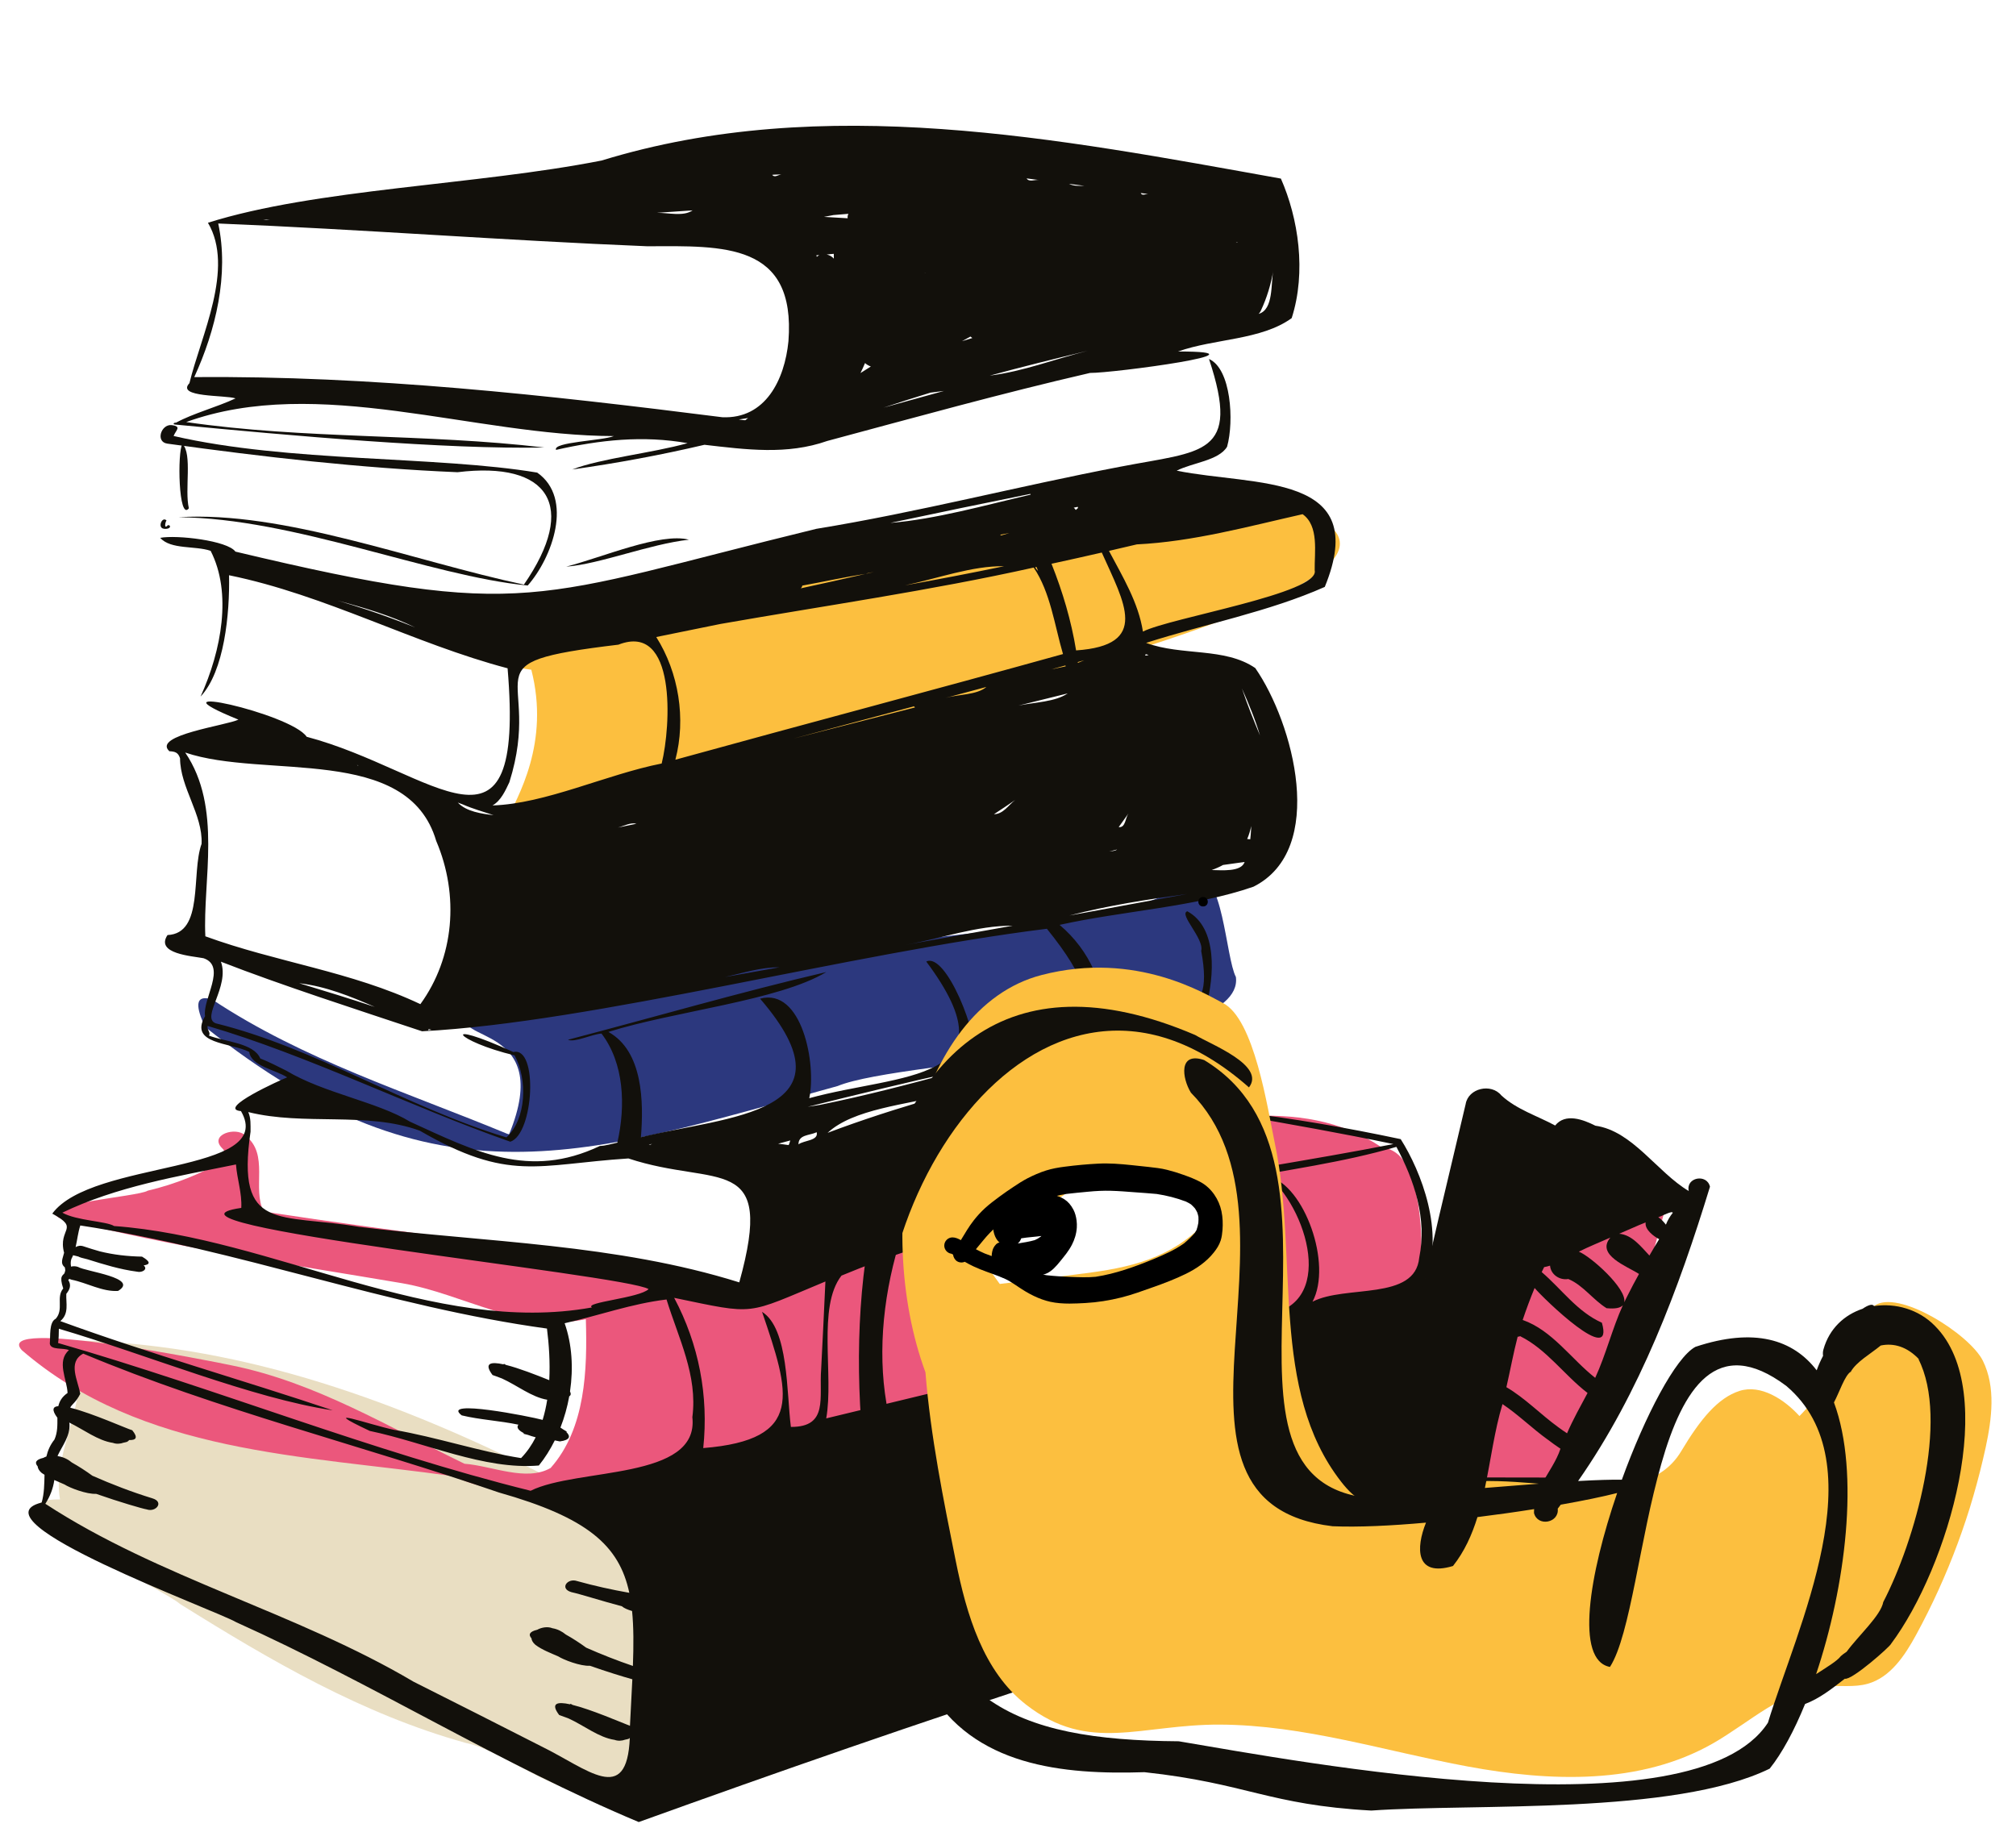
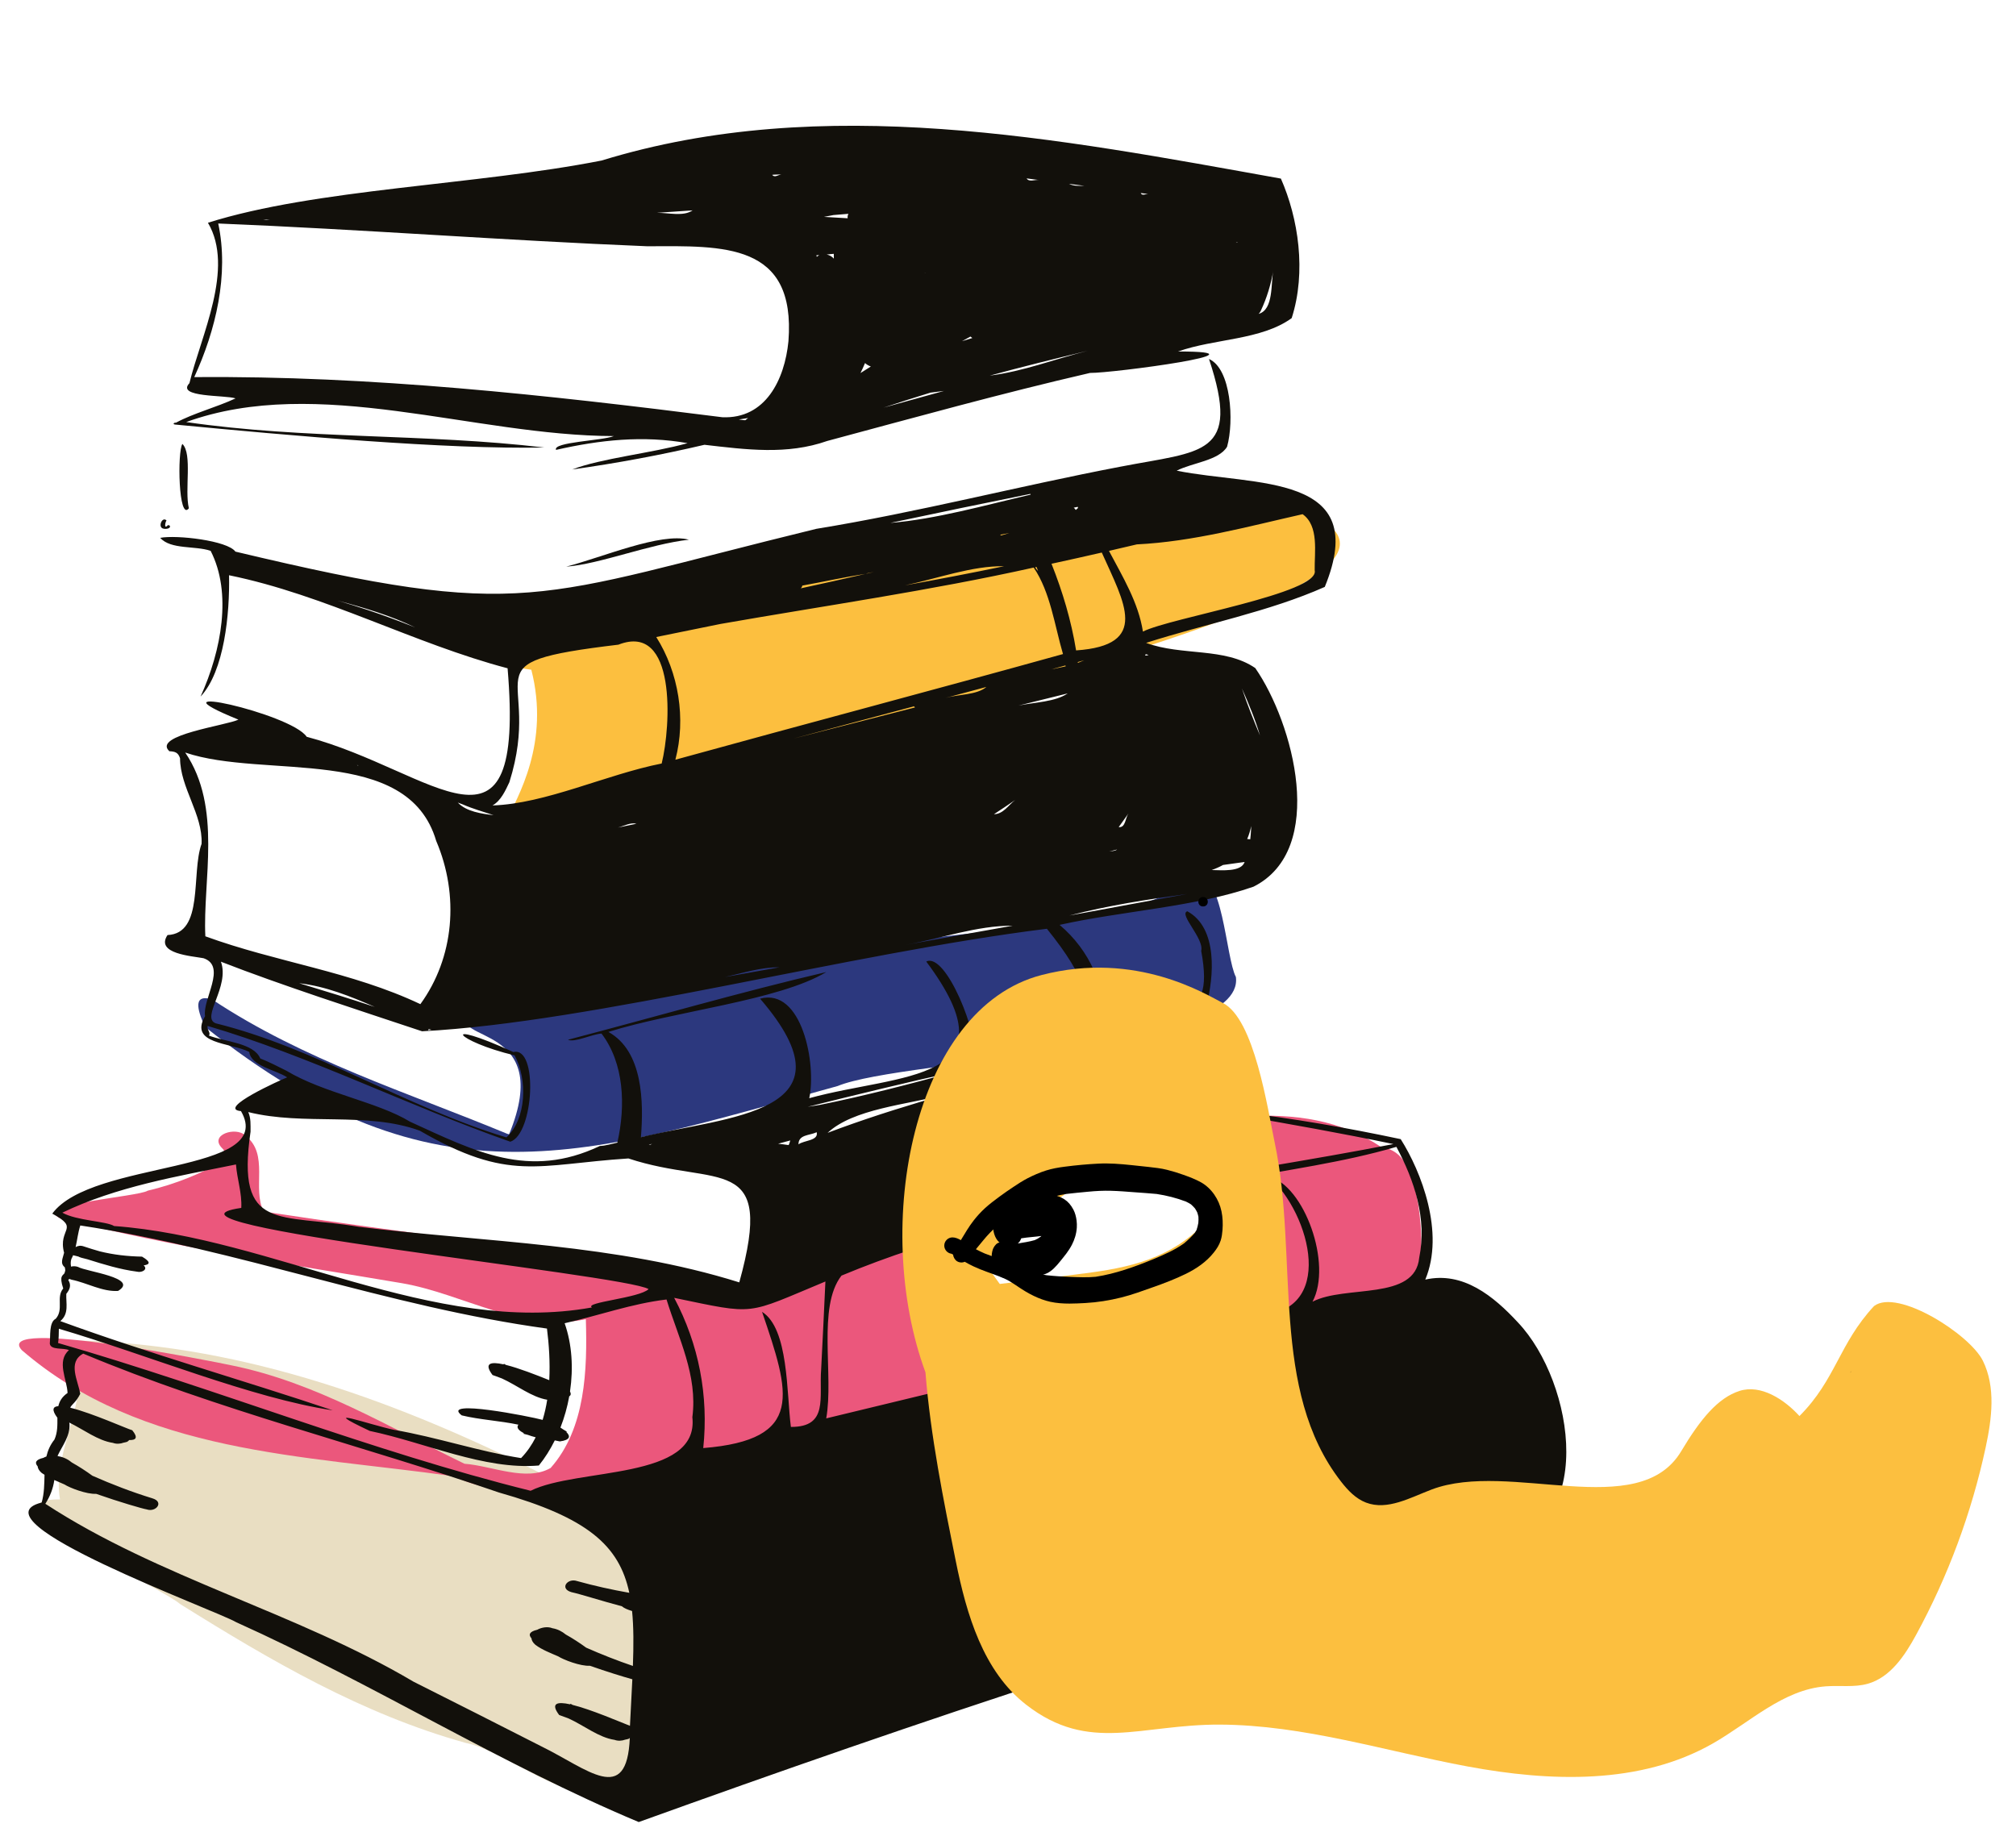
<svg xmlns="http://www.w3.org/2000/svg" width="215px" height="195px" viewBox="0 0 215 195" version="1.1">
  <title>Group 15</title>
  <desc>Created with Sketch.</desc>
  <g id="Website" stroke="none" stroke-width="1" fill="none" fill-rule="evenodd">
    <g id="Desktop-HD-(landingpage)" transform="translate(-1009, -1737)">
      <g id="Group-15" transform="translate(1009, 1737)">
        <g id="Group-14">
          <rect id="Rectangle" fill="#FFFFFF" x="0" y="0" width="215" height="195" />
          <g id="Group-57" transform="translate(1.441, 13)">
            <g id="Group-56" transform="translate(0.559, 0)">
-               <path d="M60.658,127.591 C60.589,127.499 60.056,127.015 60.233,127.188 C48.532,119.245 33.213,119.38 19.581,117.519 C15.615,117.154 11.35,117.926 8.207,115.05 C7.521,114.783 6.181,114.758 5.989,115.58 C6.437,117.517 3.981,119.178 5.344,121.173 C3.667,123.133 4.417,125.516 4.249,127.824 C2.348,126.775 1.044,129.369 3.052,130.205 C10.598,131.228 18.086,133.026 25.221,135.758 C32.26,137.321 51.257,145.435 56.906,142.396 C58.619,138.906 63.195,131.02 60.658,127.591" id="Fill-2" fill="#FFFFFF" />
              <path d="M131.838,30.454 C127.695,14.934 99.557,28.686 88.958,30.34 C91.346,19.966 82.123,10.656 71.801,12.378 C56.762,11.879 41.816,7.74 26.737,9.705 C25.372,10.169 21.885,9.718 22.142,11.726 C22.473,12.341 23.298,12.514 23.939,12.466 C23.293,17.736 22.312,22.986 20.756,28.065 C20.605,28.543 20.943,28.807 21.345,28.928 C18.629,29.562 16.744,31.62 15.13,33.622 C15.041,34.352 16.057,34.403 16.43,34.877 C14.065,46.601 15.267,43.155 24.639,47.201 C23.123,67.056 12.802,57.218 37.887,69.435 C-0.741,59.373 32.928,67.306 15.337,86.205 C14.629,88.299 19.428,88.081 20.733,88.833 C21.355,91.291 18.067,95.729 19.35,96.03 C24.958,98.351 30.517,100.88 35.847,103.845 C32.482,103.58 29.111,103.367 25.739,103.208 C27.153,101.514 23.503,101.119 23.651,103.071 C23.131,107.436 23.107,111.855 22.49,116.198 C22.413,116.897 23.359,117.198 23.866,117.257 C42.29,118.108 60.225,121.758 78.15,125.957 C80.758,125.837 81.704,114.097 82.912,111.485 C82.243,109.556 78.573,110.083 76.813,109.366 C70.131,108.011 63.39,106.957 56.633,106.065 C60.19,96.861 51.801,96.335 45.256,94.878 C51.664,92.14 49.571,75.332 44.73,72.05 C52.099,74.969 51.821,74.271 54.018,66.988 C55.983,57.128 56.21,54.056 45.754,51.438 C56.655,52.737 66.744,48.256 77.01,45.433 C86.072,43.268 95.101,41.469 104.281,39.888 C111.133,37.41 131.659,39.733 131.838,30.454" id="Fill-4" fill="#FFFFFF" />
              <path d="M67.026,150.864 C65.48,146.171 60.105,145.71 56.086,144.33 C40.696,136.576 24.278,130.548 6.862,129.985 C6.512,129.968 5.464,130.2 5.761,130.812 C8.065,136.122 3.453,141.505 4.4,146.918 C-4.794,146.821 15.794,156.697 17.182,158.059 C26.826,164.086 36.637,169.826 47.671,172.887 C53.03,173.915 62.677,183.379 65.575,174.621 C66,166.773 68.396,158.65 67.026,150.864" id="Fill-6" fill="#E9DEC2" />
              <path d="M129.804,91.198 C128.715,89.14 128.395,79.556 125.5,80.76 C116.978,85.948 106.546,85.742 96.947,87.103 C80.535,88.939 64.004,90.635 48.046,95.071 C45.575,98.2 57.221,96.016 52.292,107.98 C52.181,107.947 52.06,107.911 52.098,107.925 C41.472,103.516 30.364,100.058 20.628,93.597 C18.268,92.87 19.309,95.261 19.848,96.504 C44.635,116.254 60.427,110.234 87.325,102.831 C94.478,99.894 130.862,99.197 129.804,91.198" id="Fill-8" fill="#2C387E" />
              <path d="M139.58,42.9 C140.542,32.879 34.465,55.901 54.664,58.428 C58.659,74 41.05,81.408 61.274,73.316 C68.911,67.927 152.28,52.338 139.58,42.9" id="Fill-10" fill="#FCBF3F" />
              <path d="M149.25,115.457 C148.795,113.136 148.203,109.703 145.344,109.361 C140.906,106.401 136.123,105.785 130.836,106.044 C131.492,105.568 131.292,104.6 130.512,104.364 C127.887,103.381 126.806,106.392 125.031,107.614 C123.193,108.881 120.973,109.46 118.861,110.103 C108.136,113.455 97.315,116.535 86.589,119.867 C81.781,122.141 77.1,124.692 71.546,124.322 C72.567,123.429 71.128,122.154 70.043,122.468 C55.444,120.115 40.717,118.46 26.123,116.218 C24.847,113.754 26.771,110.084 24.149,108.104 C23.196,107.119 20.223,108.018 21.705,109.473 C22,109.74 22.103,110.239 22.15,110.63 C19.516,112.157 16.729,113.285 13.754,113.99 C12.752,114.646 1.359,115.399 4.424,116.947 C16.429,120.015 28.68,121.797 40.877,123.859 C47.383,124.979 53.722,129.161 60.479,127.692 C60.641,133.076 60.461,139.343 56.724,143.562 C54.122,145.062 50.441,143.324 47.536,143.114 C39.448,139.191 31.71,134.465 22.77,132.636 C20.775,132.207 -2.823,127.491 0.32,130.993 C13.157,142.088 30.402,142.181 46.33,144.442 C49.983,146.077 53.885,146.518 57.725,145.586 C64.82,144.873 71.787,143.126 78.823,141.998 C100.029,138.374 121.047,133.727 142.323,130.532 C149.756,130.234 150.119,121.045 149.25,115.457" id="Fill-12" fill="#EB577C" />
              <path d="M159.883,128.043 C157.288,125.237 154.023,122.565 150.002,123.474 C152.102,118.457 149.566,111.939 147.38,108.493 C141.622,107.275 135.801,106.249 129.952,105.586 C130.997,99.973 126.727,95.7 121.089,96.402 C122.894,95.807 125.708,95.834 126.648,94.295 C127.466,91.219 127.912,85.966 124.623,84.19 C123.677,84.507 126.445,87.109 126.104,88.412 C127.715,97.044 122.652,93.939 115.853,96.502 C115.953,92.288 114.219,88.355 111.002,85.641 C117.716,84.15 125.501,83.725 131.684,81.567 C139.565,77.602 135.936,64.106 131.868,58.248 C128.606,56.016 124.04,56.975 120.228,55.567 C126.506,53.546 133.32,52.247 139.284,49.596 C144.285,37.373 131.845,38.883 123.492,37.2 C125.121,36.354 127.98,36.133 128.865,34.643 C129.625,31.925 129.295,26.321 126.935,25.287 C130.388,35.651 126.23,35.075 117.467,36.778 C106.636,38.844 95.937,41.628 85.062,43.401 C54.747,50.787 54.345,53.28 23.107,45.832 C22.259,44.653 16.834,44.028 15.086,44.363 C16.216,45.637 18.807,45.182 20.463,45.748 C22.757,50.225 21.629,56.352 19.39,61.292 C21.922,58.594 22.513,52.452 22.427,48.352 C32.729,50.455 42.142,55.647 52.133,58.275 C54.023,80.751 44.344,69.194 30.706,65.579 C29.046,63.074 13.164,59.583 23.426,63.75 C22.211,64.361 14.249,65.402 16.041,67.097 C16.036,67.104 16.03,67.111 16.024,67.118 C16.669,67.148 16.995,67.243 17.202,67.87 C17.214,71.002 19.632,73.85 19.499,76.994 C18.357,80.147 19.793,86.552 15.865,86.726 C14.536,88.726 18.464,88.961 19.709,89.198 C22.221,90.054 19.561,93.605 19.87,95.375 C18.124,98.374 22.56,98.173 24.584,99.191 C24.761,100.712 27.437,101.102 28.624,101.905 C27.997,102.147 21.041,105.268 23.701,105.503 C27.591,112.263 7.825,110.661 3.575,116.437 C6.603,118.071 4.141,117.989 4.836,120.609 C4.72,121.156 4.363,121.73 4.91,122.16 C4.952,122.325 4.963,122.448 4.957,122.546 C4.918,122.619 4.894,122.698 4.889,122.777 C4.71,123.061 4.284,123.032 4.743,124.42 C3.946,125.366 4.831,126.633 3.948,127.646 C3.202,128.019 3.393,129.539 3.311,130.303 C3.403,131.025 4.771,130.721 5.353,130.997 C3.998,132.183 5.152,134.123 5.205,135.565 C4.612,135.972 4.343,136.449 4.222,136.971 C3.633,137.011 3.485,137.36 4.12,138.213 C4.122,138.969 4.151,139.763 3.807,140.534 C3.345,141.112 3.093,141.718 2.948,142.34 C2.836,142.38 2.727,142.427 2.628,142.483 C1.8,142.677 1.673,142.998 2.016,143.391 C2.037,143.614 2.161,143.852 2.443,144.093 C2.539,144.164 2.646,144.224 2.748,144.291 C2.723,145.264 2.726,146.26 2.444,147.25 C-5.236,149.161 20.947,158.703 23.186,160.011 C37.713,166.553 51.573,175.239 66.119,181.327 C95.925,170.585 126.292,160.335 157.062,152.296 C168.544,150.519 165.919,134.409 159.883,128.043 M37.26,52.073 C36.19,51.718 35.115,51.384 34.034,51.064 C36.848,51.813 39.643,52.646 42.27,53.914 C40.617,53.258 38.953,52.634 37.26,52.073 M119.913,108.879 C120.922,108.718 122.113,107.337 122.975,107.876 C121.95,108.245 120.928,108.638 119.911,109.032 C119.912,108.981 119.912,108.93 119.913,108.879 M119.893,112.703 C120.419,108.761 129.358,110.556 129.929,105.913 C135.498,106.878 141.065,107.862 146.601,109.019 C137.836,110.736 128.773,112.051 119.89,113.815 C119.89,113.444 119.892,113.073 119.893,112.703 M106.624,62.25 C108.372,61.819 110.122,61.386 111.871,60.954 C110.51,61.867 108.409,61.888 106.624,62.25 M106.005,85.726 C102.214,86.403 98.423,87.08 94.632,87.758 C98.427,87.082 102.134,85.723 106.005,85.726 M82.609,65.772 C86.898,64.619 91.191,63.475 95.484,62.33 C95.498,62.374 95.537,62.417 95.588,62.449 C91.262,63.56 86.936,64.665 82.609,65.772 M98.845,61.434 C100.294,61.045 101.745,60.657 103.194,60.266 C102.194,61.128 100.209,61.045 98.845,61.434 M103.999,73.839 C104.763,73.344 105.517,72.838 106.265,72.323 C105.532,72.88 104.996,73.827 103.999,73.839 M110.111,58.391 C110.617,58.252 111.123,58.111 111.629,57.972 C111.635,58.005 111.642,58.036 111.647,58.069 C111.135,58.175 110.622,58.283 110.111,58.391 M131.419,75.554 C131.397,75.874 131.373,76.193 131.337,76.512 C131.225,76.495 131.121,76.488 131.01,76.483 C131.2,76.044 131.339,75.58 131.437,75.102 C131.432,75.253 131.428,75.403 131.419,75.554 M130.461,60.453 C131.184,62.083 131.868,63.729 132.374,65.441 C131.687,63.794 131.022,62.147 130.458,60.452 C130.46,60.452 130.46,60.453 130.461,60.453 M128.433,79.252 C129.201,79.145 129.97,79.039 130.735,78.931 C130.376,80.028 128.258,79.804 127.217,79.793 C127.637,79.647 128.046,79.468 128.433,79.252 M112.052,84.639 C116.211,83.566 120.39,82.921 124.631,82.345 C120.432,83.08 116.247,83.889 112.052,84.639 M112.942,57.609 C113.173,57.547 113.402,57.483 113.631,57.419 C113.406,57.513 113.18,57.606 112.954,57.698 C112.951,57.669 112.946,57.64 112.942,57.609 M116.296,77.821 C116.576,77.747 116.855,77.674 117.136,77.598 C116.942,77.772 116.589,77.762 116.296,77.821 M117.304,75.215 C117.652,74.729 118,74.242 118.348,73.756 C117.997,74.253 118.048,75.299 117.304,75.215 M120.494,56.858 C120.364,56.883 120.235,56.96 120.114,56.879 C120.189,56.697 120.349,56.825 120.494,56.858 M119.24,45.06 C125.242,44.765 131.075,43.158 136.919,41.84 C138.693,43.097 138.171,45.92 138.207,47.822 C138.82,50.27 122.838,52.869 119.89,54.359 C119.402,51.251 117.73,48.518 116.268,45.754 C117.26,45.526 118.249,45.294 119.24,45.06 M112.939,41.056 C113.033,41.233 112.815,41.264 112.73,41.392 C112.67,41.294 112.596,41.213 112.509,41.145 C112.653,41.115 112.797,41.085 112.939,41.056 M115.502,45.931 C117.912,51.325 120.666,55.824 112.762,56.368 C112.246,53.188 111.329,50.117 110.14,47.127 C111.929,46.738 113.717,46.341 115.502,45.931 M108.542,47.471 C108.6,47.615 108.657,47.757 108.708,47.897 C108.583,47.781 108.479,47.648 108.396,47.501 C108.445,47.491 108.494,47.48 108.542,47.471 M107.884,39.675 C107.892,39.7 107.905,39.727 107.918,39.753 C103.04,40.885 97.806,42.372 92.944,42.771 C97.918,41.711 102.898,40.682 107.884,39.675 M104.773,44.107 C104.739,44.079 104.703,44.053 104.664,44.029 C104.989,43.969 105.312,43.907 105.637,43.848 C105.349,43.932 105.061,44.02 104.773,44.107 M105.079,47.389 C101.566,48.125 98.04,48.794 94.509,49.43 C98.037,48.691 101.639,47.339 105.079,47.389 M90.567,48.122 C90.774,48.083 90.983,48.043 91.19,48.004 C90.904,48.069 90.619,48.135 90.334,48.201 C90.413,48.181 90.49,48.155 90.567,48.122 M83.564,49.457 C85.806,49.055 88.034,48.552 90.285,48.212 C87.992,48.741 85.697,49.25 83.398,49.748 C83.497,49.656 83.549,49.557 83.564,49.457 M74.814,53.551 C85.962,51.595 97.183,49.996 108.24,47.533 C110.025,50.166 110.466,53.694 111.365,56.757 C97.605,60.583 83.795,64.226 70.027,68.026 C71.177,63.658 70.387,58.735 67.987,54.94 C70.262,54.48 72.539,54.017 74.814,53.551 M81.11,90.167 C79.179,90.512 77.246,90.856 75.315,91.203 C77.238,90.773 79.122,90.156 81.11,90.167 M52.322,70.427 C56.054,58.594 47.245,57.759 63.952,55.756 C70.166,53.324 69.554,64.443 68.566,68.43 C62.64,69.602 56.191,72.726 50.523,72.903 C51.417,72.409 51.904,71.315 52.322,70.427 M65.876,74.855 C65.216,74.989 64.557,75.126 63.897,75.262 C64.561,75.088 65.27,74.687 65.876,74.855 M47.365,72.799 C48.434,73.267 49.564,73.579 50.637,73.937 C49.395,73.797 47.705,73.558 46.827,72.596 C47.005,72.664 47.185,72.731 47.365,72.799 M36.252,68.651 C36.2,68.629 36.089,68.658 36.086,68.59 C36.141,68.609 36.198,68.632 36.252,68.651 M19.9,86.86 C19.606,80.925 21.732,73.125 17.751,67.26 C26.191,70.132 41.478,66.339 44.519,76.685 C47.001,82.506 46.437,89.133 42.832,94.096 C35.46,90.604 27.488,89.632 19.9,86.86 M44.017,96.828 L43.655,96.887 C43.691,96.846 43.714,96.8 43.714,96.752 C43.815,96.779 43.915,96.806 44.017,96.828 M37.972,94.391 C35.297,93.509 32.604,92.674 29.906,91.863 C32.741,92.192 35.378,93.262 37.972,94.391 M28.537,101.193 C27.609,100.734 26.729,100.268 25.757,99.888 C25.057,98.22 21.932,98.105 20.273,97.444 C20.527,97.178 20.031,96.789 20.14,96.418 C30.867,99.558 41.661,104.996 52.423,108.769 C54.937,107.954 55.424,98.563 52.75,99.203 C44.632,95.507 46.578,98.058 52.878,99.56 C54.27,102.084 54.161,106.331 52.009,108.308 C41.31,105.077 31.651,98.768 20.998,96.137 C19.399,95.513 22.529,92.235 21.56,89.568 C28.053,92.097 35.952,94.635 43.014,96.99 C61.308,96.037 88.639,88.658 109.648,86.056 C118.278,96.721 112.476,97.938 101.923,99.889 C102.414,97.445 98.892,88.518 96.783,89.552 C106.452,102.499 94.027,101.452 84.306,104.125 C85.089,100.534 83.54,92.295 79.061,93.513 C89.687,105.837 75.653,106.013 66.352,108.287 C66.651,104.541 66.584,99.111 62.882,97.057 C69.962,94.833 81.036,93.725 86.121,90.673 C76.881,92.828 67.753,95.492 58.569,97.894 C59.284,98.211 61.077,97.319 62.147,97.231 C64.559,100.386 64.737,104.918 63.839,108.865 C63.207,108.997 62.588,109.205 61.941,109.224 C61.942,109.229 61.943,109.231 61.945,109.236 C54.403,112.795 48.728,109.831 41.726,106.631 C38.253,104.513 32.51,103.584 28.537,101.193 M84.14,105.043 C89.388,103.739 94.648,102.452 99.933,101.283 C95.17,102.583 90.268,103.869 85.397,104.848 C84.979,104.911 84.559,104.976 84.14,105.043 M83.153,109.049 C83.164,107.988 84.318,108.123 85.097,107.755 C85.317,108.674 83.755,108.602 83.153,109.049 M102.364,106.653 C103.612,106.248 104.863,105.848 106.11,105.443 C104.229,106.309 102.172,107.349 100.075,107.4 C100.839,107.152 101.6,106.901 102.364,106.653 M101.408,103.006 C101.88,102.758 102.717,102.523 103.208,102.515 C102.607,102.677 102.008,102.842 101.408,103.006 M98.877,103.724 C95.1,104.802 91.346,105.966 87.654,107.306 C87.188,107.475 86.724,107.648 86.26,107.823 C89.022,105.254 94.647,104.832 98.877,103.724 M97.307,110.74 C96.829,110.963 96.353,111.189 95.875,111.418 C95.919,110.948 96.8,110.937 97.307,110.74 M96.64,117.615 C99.959,116.322 103.281,115.031 106.602,113.743 C103.36,115.339 99.903,116.419 96.531,117.701 C96.571,117.674 96.606,117.645 96.64,117.615 M82.279,108.633 C82.236,108.799 82.181,108.965 82.11,109.127 C81.736,109.066 81.36,109.03 80.985,108.982 C81.417,108.872 81.848,108.754 82.279,108.633 M67.539,108.996 C67.421,109.053 67.33,109.134 67.2,109.078 C67.312,109.051 67.426,109.024 67.539,108.996 M24.476,105.606 C30.463,107.096 37.101,105.523 42.767,107.591 C52.296,113.107 55.261,111.192 65.019,110.553 C74.477,113.684 80.723,109.776 76.842,123.769 C63.73,119.663 49.858,119.493 36.32,117.851 C27.796,116.382 23.15,118.502 24.72,107.692 C24.717,106.949 24.767,106.261 24.476,105.606 M4.648,116.333 C10.453,113.546 16.893,112.466 23.166,111.193 C23.282,112.75 23.82,114.256 23.731,115.827 C11.57,117.583 64.805,122.938 67.17,124.489 C66.208,125.44 60.26,125.894 61.128,126.443 C44.258,129.494 27.118,118.986 10.167,117.761 C9.39,117.248 6.143,117.194 4.648,116.333 M55.667,173.221 C51.157,170.924 46.642,168.635 42.117,166.366 C29.566,158.941 14.967,155.312 2.835,147.383 C3.344,146.59 3.67,145.74 3.792,144.849 C4.157,145.015 4.526,145.167 4.88,145.323 C5.429,145.679 7.238,146.381 8.25,146.322 C10.762,147.202 13.165,147.9 13.646,147.982 C14.633,148.321 15.546,147.181 14.243,146.799 C12.054,146.125 9.933,145.31 7.853,144.391 C7.159,143.886 6.427,143.408 5.677,142.991 C5.288,142.663 4.795,142.405 4.247,142.317 C4.211,142.303 4.172,142.293 4.134,142.28 C4.646,141.186 5.479,140.184 5.412,138.885 C5.401,138.826 5.397,138.776 5.387,138.721 C6.924,139.468 8.453,140.657 10.038,140.886 C10.413,141.026 10.834,140.996 11.176,140.866 C11.302,140.84 11.431,140.815 11.558,140.773 C11.645,140.721 11.717,140.656 11.779,140.586 C12.501,140.61 12.755,140.336 12.105,139.541 C11.543,139.387 7.867,137.728 5.568,137.157 C5.543,137.143 5.516,137.128 5.489,137.113 C5.714,136.731 6.128,136.522 6.555,135.659 C6.334,134.255 5.168,132.284 6.875,131.368 C21.251,137.389 36.482,141.116 51.211,146.18 C60.604,148.841 64.033,151.789 65.114,156.879 C63.239,156.548 61.378,156.136 59.53,155.621 C58.531,155.279 57.639,156.425 58.933,156.806 C59.975,157.037 62.088,157.723 64.327,158.317 C64.536,158.508 64.927,158.675 65.409,158.82 C65.581,160.535 65.577,162.469 65.497,164.678 C63.803,164.103 62.146,163.449 60.515,162.729 C59.821,162.222 59.089,161.745 58.339,161.327 C57.95,161.002 57.457,160.743 56.91,160.656 C56.432,160.456 55.77,160.552 55.289,160.821 C54.462,161.014 54.335,161.337 54.678,161.73 C54.699,161.951 54.823,162.19 55.104,162.43 C55.821,162.968 56.725,163.303 57.542,163.662 C58.091,164.017 59.9,164.721 60.911,164.659 C62.691,165.283 64.411,165.814 65.437,166.1 C65.366,167.627 65.272,169.272 65.184,171.056 C65.184,171.059 65.184,171.062 65.184,171.064 C64.022,170.612 61.04,169.322 59.065,168.834 C58.997,168.793 58.923,168.754 58.856,168.715 L58.8,168.77 C57.432,168.47 56.674,168.638 57.633,169.91 C57.639,169.913 57.645,169.915 57.651,169.916 C57.792,169.959 58.15,170.095 58.642,170.281 C60.26,171.014 61.867,172.319 63.536,172.56 C63.912,172.7 64.331,172.669 64.673,172.54 C64.8,172.515 64.928,172.49 65.055,172.449 C65.099,172.421 65.13,172.387 65.167,172.355 C64.864,179.641 60.69,175.673 55.667,173.221 M71.838,138.144 C72.591,144.891 59.566,143.52 54.589,145.995 C37.651,141.797 20.874,135.037 4.193,130.236 C4.274,129.765 4.267,129.195 4.277,128.714 C13.605,131.459 24.902,136.136 33.485,137.414 C23.838,134.174 13.905,131.365 4.433,127.9 C5.392,127.098 5.019,125.994 5.072,124.99 C5.459,124.512 5.625,124.056 5.28,123.519 C5.321,123.478 5.355,123.437 5.388,123.397 C5.459,123.43 5.537,123.458 5.624,123.482 C7.272,123.81 8.915,124.79 10.593,124.681 C12.9,123.286 7.14,122.617 6.312,122.117 C6.052,122.029 5.799,122.032 5.578,122.09 C5.537,121.837 5.512,121.571 5.613,121.268 C5.683,121.139 5.742,121.008 5.796,120.875 L6.354,121.013 C6.355,121.013 6.356,121.014 6.357,121.014 C6.466,121.089 6.824,121.195 7.322,121.306 C9.054,121.852 10.811,122.392 12.598,122.625 C12.667,122.643 12.736,122.653 12.807,122.655 L12.822,122.658 C12.821,122.657 12.821,122.655 12.821,122.655 C13.289,122.658 13.754,122.339 13.32,121.956 C13.997,121.865 14.123,121.594 13.145,121.023 C11.626,120.996 10.106,120.827 8.634,120.459 C8.053,120.292 7.475,120.118 6.905,119.924 C6.586,119.812 6.279,119.872 6.064,120.01 C6.241,119.248 6.315,118.46 6.564,117.701 C23.332,120.242 39.45,126.386 56.332,128.695 C56.547,130.386 56.677,132.294 56.577,134.2 C55.179,133.636 53.328,132.912 51.961,132.573 C51.891,132.534 51.818,132.495 51.75,132.456 C51.731,132.474 51.714,132.491 51.694,132.511 C50.327,132.21 49.569,132.377 50.528,133.652 C50.535,133.654 50.539,133.657 50.545,133.658 C50.688,133.701 51.046,133.836 51.537,134.022 C53.131,134.744 54.715,136.02 56.358,136.287 C56.243,137.021 56.083,137.739 55.87,138.434 C54.542,138.072 44.917,136.167 47.24,137.954 C49.159,138.42 51.293,138.524 53.289,138.947 C53.072,139.194 53.211,139.523 53.874,139.854 C53.854,139.872 53.833,139.892 53.815,139.912 C53.974,139.96 54.14,139.996 54.305,140.038 C54.536,140.125 54.814,140.211 55.13,140.294 C54.717,141.106 54.206,141.855 53.569,142.51 C49.085,141.804 44.563,140.277 40.021,139.496 C37.423,138.959 31.551,136.833 37.434,139.612 C43.372,140.857 49.645,143.793 55.466,143.301 C56.119,142.496 56.686,141.59 57.166,140.622 C57.346,140.658 57.524,140.692 57.702,140.732 C58.852,140.579 58.844,140.16 58.391,139.723 C58.414,139.712 58.439,139.703 58.462,139.693 C58.329,139.605 58.193,139.523 58.057,139.448 C57.968,139.383 57.871,139.321 57.77,139.257 C58.187,138.186 58.506,137.061 58.709,135.917 C58.877,135.828 58.917,135.661 58.791,135.398 C59.158,132.906 59.003,130.358 58.217,128.128 C61.851,127.309 65.366,126.035 69.084,125.595 C70.351,129.713 72.422,133.691 71.838,138.144 M85.575,133.012 C85.331,136.049 86.39,139.203 82.346,139.186 C81.875,135.532 82.115,128.695 79.27,126.911 C82.226,135.596 83.893,140.563 72.999,141.442 C73.587,135.869 72.533,130.377 69.899,125.419 C78.756,127.256 77.411,127.254 86.027,123.675 C85.895,126.789 85.725,129.899 85.575,133.012 M108.878,136.887 C108.778,136.742 108.642,136.63 108.491,136.542 C111.646,135.815 114.801,135.08 117.955,134.342 C114.937,135.217 111.913,136.07 108.878,136.887 M117.44,130.719 C106.994,133.223 96.555,135.75 86.115,138.275 C86.938,133.628 85.134,126.393 87.742,123.048 C97.81,118.86 108.316,116.394 119.068,114.711 C119.016,117.482 118.978,120.251 118.94,123.022 C118.306,125.36 120.375,130.328 117.44,130.719 M119.083,113.965 C114.5,114.822 109.922,115.709 105.355,116.654 C109.947,114.995 114.54,113.342 119.133,111.687 C119.115,112.446 119.1,113.205 119.083,113.965 M119.181,109.315 C116.913,109.944 114.533,111.568 112.287,111.565 C114.619,110.893 116.817,109.548 119.184,109.153 C119.183,109.207 119.182,109.26 119.181,109.315 M117.294,99.633 C116.749,99.811 116.203,99.992 115.657,100.17 C116.892,99.57 118.196,99.014 119.568,98.892 C118.81,99.138 118.052,99.385 117.294,99.633 M119.754,130.165 C120.649,120.91 115.873,112.844 128.515,113.021 C129.446,116.715 131.531,120.345 131.135,124.346 C131.793,129.93 123.547,128.338 119.754,130.165 M149.356,121.133 C148.922,125.775 141.491,124.005 137.974,125.832 C140.115,121.827 137.097,113.423 133.309,112.468 C137.804,116.452 140.628,127.223 131.873,127.278 C132.498,122.549 132.795,116.552 129.228,112.895 C135.217,111.778 141.291,110.969 146.921,109.316 C148.847,112.915 150.202,117.003 149.356,121.133" id="Fill-14" fill="#12100B" />
              <path d="M15.454,43.387 C15.691,43.452 16.256,43.367 16.105,43.069 C16.072,43.002 15.849,42.978 15.849,43.073 C15.47,43.43 15.633,42.655 15.758,42.509 C15.285,42.031 14.773,43.288 15.454,43.387" id="Fill-16" fill="#12100B" />
-               <path d="M15.849,34.315 C26.117,35.743 36.44,36.928 46.795,37.363 C56.552,36.169 59.68,40.944 53.872,49.351 C42.045,46.833 28.238,41.456 17.028,42.166 C29.317,42.248 43.819,48.436 54.279,49.448 C56.887,46.496 59.213,40.148 55.29,37.404 C44.495,35.603 28.771,36.332 16.515,33.499 C16.755,32.874 17.414,32.489 16.312,32.339 C15.172,32.219 14.554,34.135 15.849,34.315" id="Fill-18" fill="#12100B" />
              <path d="M16.672,32.279 C29.026,33.47 45.544,34.938 56.052,34.73 C43.353,33.226 30.504,33.864 17.857,32.013 C31.927,26.926 48.458,33.478 63.465,33.51 C62.232,34.008 56.91,34.141 57.301,34.982 C61.972,33.919 66.578,33.42 71.326,34.265 C67.491,35.334 62.092,35.881 59.023,37.071 C63.764,36.403 68.47,35.532 73.128,34.438 C77.599,34.954 81.933,35.537 86.22,34.031 C95.541,31.529 104.84,28.945 114.25,26.774 C116.667,26.802 134.098,24.479 123.64,24.488 C127.507,23.106 132.514,23.288 135.755,20.928 C137.339,15.987 136.464,10.272 134.603,6.047 C110.96,1.805 85.862,-3.156 62.162,4.12 C48.789,6.754 31.668,7.13 20.176,10.758 C23.044,15.61 19.424,22.813 18.201,27.868 C16.741,29.41 22.066,29.117 23.12,29.49 C21.089,30.438 18.606,31.079 16.764,32.083 C16.563,32.048 16.369,32.244 16.672,32.279 L16.672,32.279 Z M132.448,20.17 C133.112,18.769 133.559,17.28 133.81,15.753 C133.506,17.207 133.856,20.017 132.229,20.478 C132.317,20.391 132.393,20.288 132.448,20.17 L132.448,20.17 Z M129.989,12.829 C129.946,12.896 129.887,12.865 129.825,12.843 L129.989,12.829 Z M120.46,7.693 C120.176,7.674 119.783,7.918 119.657,7.59 L120.46,7.693 Z M113.641,6.819 C113.083,6.817 112.512,6.864 112.009,6.609 C112.553,6.68 113.097,6.749 113.641,6.819 L113.641,6.819 Z M108.818,6.201 C108.368,6.129 107.76,6.462 107.485,6.029 L108.818,6.201 Z M113.995,24.416 C110.515,25.285 107.127,26.617 103.559,27.058 C107.022,26.12 110.506,25.256 113.995,24.416 L113.995,24.416 Z M101.497,22.894 C101.56,22.952 101.625,23.005 101.696,23.052 C101.329,23.161 100.963,23.274 100.598,23.387 C100.897,23.222 101.197,23.057 101.497,22.894 L101.497,22.894 Z M96.711,16.093 C96.682,16.126 96.634,16.121 96.593,16.132 C96.632,16.119 96.672,16.105 96.711,16.093 L96.711,16.093 Z M97.235,28.876 C97.716,28.815 98.195,28.754 98.676,28.694 C96.528,29.289 94.38,29.883 92.232,30.474 C93.892,29.922 95.56,29.388 97.235,28.876 L97.235,28.876 Z M90.253,25.721 C90.419,25.877 90.636,26.001 90.872,26.089 C90.502,26.318 90.135,26.553 89.768,26.787 C89.94,26.438 90.101,26.082 90.253,25.721 L90.253,25.721 Z M77.484,31.817 C77.262,31.826 77.022,31.755 76.794,31.738 C77.123,31.687 77.453,31.635 77.783,31.585 C77.684,31.662 77.586,31.742 77.484,31.817 L77.484,31.817 Z M86.67,14.359 C86.532,14.261 86.353,14.186 86.163,14.144 C86.417,14.122 86.671,14.097 86.922,14.071 C86.926,14.243 86.926,14.414 86.926,14.585 C86.854,14.505 86.768,14.428 86.67,14.359 L86.67,14.359 Z M86.892,9.936 C87.423,9.892 87.952,9.848 88.483,9.804 C88.406,9.948 88.373,10.108 88.402,10.279 C87.558,10.232 86.715,10.182 85.871,10.13 C86.212,10.067 86.551,10.002 86.892,9.936 L86.892,9.936 Z M85.376,14.207 C85.279,14.253 85.187,14.326 85.108,14.388 C85.095,14.333 85.081,14.28 85.066,14.226 C85.169,14.221 85.272,14.214 85.376,14.207 L85.376,14.207 Z M80.546,5.627 C80.805,5.619 81.064,5.611 81.323,5.604 C80.98,5.655 80.604,5.978 80.352,5.649 L80.546,5.627 Z M71.864,9.438 C70.863,10.116 69.356,9.689 68.046,9.698 C69.318,9.609 70.592,9.522 71.864,9.438 L71.864,9.438 Z M26.392,10.388 C26.521,10.408 26.648,10.428 26.777,10.447 C26.541,10.438 26.303,10.429 26.067,10.419 C26.176,10.409 26.283,10.399 26.392,10.388 L26.392,10.388 Z M18.716,27.221 C21.004,22.246 22.443,16.269 21.273,10.837 C36.547,11.459 51.791,12.645 67.068,13.267 C75.173,13.225 82.89,12.863 82.085,23.395 C81.683,27.48 79.644,31.705 75.029,31.499 C56.363,29.134 37.553,27.05 18.716,27.221 L18.716,27.221 Z" id="Fill-20" fill="#12100B" />
              <path d="M17.452,34.347 C16.904,35.139 17.029,42.645 18.143,41.212 C17.669,39.245 18.54,35.419 17.452,34.347" id="Fill-22" fill="#12100B" />
              <path d="M71.469,44.56 C68.452,43.767 62.283,46.427 58.389,47.435 C61.972,47.164 67.245,45.034 71.469,44.56" id="Fill-24" fill="#12100B" />
              <path d="M126.808,139.549 C126.802,138.877 127.819,138.876 127.813,139.549 C127.819,140.219 126.802,140.219 126.808,139.549" id="Fill-26" fill="#000000" />
              <path d="M105.403,116.55 C107.391,113.578 98.019,115.524 96.541,115.347 L96.543,115.35 C88.705,119.565 107.373,122.513 105.403,116.55 L105.403,116.55 Z" id="Fill-28" fill="#000000" />
              <path d="M126.304,83.675 C126.975,83.681 126.975,82.665 126.304,82.669 C125.635,82.665 125.633,83.681 126.304,83.675" id="Fill-30" fill="#000000" />
              <path d="M99.903,103.81 C101.269,103.029 103.018,103.246 104.444,102.612 C106.406,98.815 94.911,101.821 99.903,103.81" id="Fill-32" fill="#000000" />
              <path d="M104.79,140.057 C103.661,140.776 98.718,142.755 101.469,144.078 C102.474,143.741 102.862,142.384 104.004,141.967 C104.892,141.676 106.801,139.938 104.79,140.057" id="Fill-34" fill="#000000" />
              <path d="M129.73,178.056 C129.736,178.056 129.742,178.054 129.748,178.054 C129.726,178.056 129.706,178.059 129.685,178.062 C129.7,178.061 129.715,178.058 129.73,178.056" id="Fill-36" fill="#000000" />
              <path d="M209.465,132.126 C208.07,129.309 200.36,124.39 197.859,126.296 C194.112,130.335 193.797,134.124 189.906,138.026 C188.297,136.253 185.787,134.615 183.508,135.348 C181.228,136.082 179.358,138.32 177.298,141.772 C172.747,149.404 158.992,142.713 150.684,145.86 C148.398,146.726 145.958,148.13 143.677,147.255 C142.592,146.839 141.756,145.961 141.041,145.045 C133.377,135.237 136.512,121.103 133.954,108.918 C133.179,105.223 131.778,95.647 128.4,93.964 C126.691,93.113 119.221,88.348 109.059,90.996 C95.407,94.554 90.926,117.691 96.696,133.36 L96.697,133.36 C97.232,140.156 98.638,147.08 99.929,153.489 C101.08,159.201 102.857,165.268 107.462,168.833 C114.165,174.024 119.638,170.896 128.113,170.935 C137.058,170.975 145.726,173.768 154.52,175.4 C163.314,177.032 172.907,177.379 180.675,172.942 C184.621,170.689 188.172,167.197 192.702,166.853 C194.206,166.738 195.755,166.987 197.204,166.574 C199.618,165.883 201.149,163.563 202.35,161.358 C205.761,155.095 208.265,148.341 209.765,141.371 C210.425,138.295 210.858,134.944 209.465,132.126" id="Fill-38" fill="#FCBF3F" />
              <path d="M103.696,122.658 C105.458,120.232 107.365,118.054 109.386,116.161 C110.501,115.114 111.668,114.144 112.934,113.635 C114.29,113.089 115.71,113.09 117.112,113.095 C120.191,113.104 123.362,113.14 126.206,114.945 C126.445,115.097 126.696,115.28 126.826,115.623 C127.132,116.432 126.575,117.358 126.061,117.86 C122.152,121.679 117.323,122.357 112.702,122.932 C110.008,123.267 107.315,123.602 104.62,123.938" id="Fill-40" fill="#FFFFFF" />
              <path d="M106.249,121.97 C106.208,121.953 106.166,121.935 106.125,121.921 C106.166,121.937 106.208,121.953 106.249,121.97 M112.228,123.187 C113.107,123.222 113.976,123.257 114.852,123.173 C116.979,122.846 119.022,122.107 121.006,121.293 C122.124,120.818 123.262,120.335 124.252,119.625 C124.679,119.276 125.081,118.896 125.437,118.474 C125.498,118.38 125.555,118.285 125.608,118.184 C125.692,117.939 125.752,117.687 125.798,117.432 C125.818,117.21 125.824,116.99 125.809,116.768 C125.776,116.61 125.733,116.457 125.68,116.303 C125.608,116.158 125.53,116.019 125.441,115.882 C125.309,115.73 125.17,115.589 125.02,115.453 C124.848,115.34 124.671,115.245 124.483,115.154 C123.481,114.769 122.418,114.502 121.355,114.34 C120.556,114.259 119.752,114.218 118.948,114.153 C118.132,114.09 117.314,114.025 116.492,114.002 C115.683,113.978 114.868,114.019 114.059,114.099 C113.284,114.172 112.51,114.244 111.738,114.335 C111.323,114.405 110.915,114.485 110.502,114.587 C110.089,114.689 109.686,114.846 109.288,115.003 C108.427,115.4 107.592,115.84 106.76,116.293 C105.933,116.746 105.116,117.206 104.35,117.754 C103.792,118.224 103.304,118.741 102.841,119.309 C102.588,119.618 102.333,119.927 102.076,120.234 C102.381,120.396 102.691,120.546 103.007,120.684 C103.54,120.89 104.081,121.08 104.618,121.277 C105.189,121.489 105.746,121.735 106.301,121.991 C106.832,122.21 107.372,122.411 107.914,122.6 C108.475,122.796 109.057,122.916 109.642,123.01 C110.5,123.107 111.367,123.152 112.228,123.187 M110,125.837 C108.783,125.566 107.641,124.953 106.614,124.259 C106.285,124.039 105.961,123.818 105.621,123.618 C105.268,123.413 104.886,123.26 104.509,123.098 L104.718,123.189 C103.758,122.81 102.762,122.508 101.827,122.066 C101.504,121.915 101.192,121.748 100.886,121.572 C100.847,121.59 100.805,121.606 100.76,121.619 C100.536,121.68 100.289,121.648 100.088,121.531 C99.846,121.387 99.672,121.1 99.648,120.81 C99.59,120.775 99.529,120.745 99.47,120.715 C99.042,120.661 98.703,120.286 98.703,119.847 C98.703,119.368 99.101,118.972 99.578,118.972 C99.893,118.972 100.2,119.109 100.471,119.265 C100.906,118.554 101.319,117.832 101.833,117.175 C102.206,116.695 102.614,116.251 103.063,115.839 C103.546,115.403 104.071,115.008 104.594,114.622 C105.083,114.259 105.584,113.915 106.092,113.579 C106.571,113.257 107.067,112.935 107.58,112.67 C108.214,112.345 108.868,112.057 109.552,111.84 C110.199,111.635 110.869,111.518 111.542,111.433 C112.735,111.278 113.941,111.165 115.147,111.104 C116.305,111.045 117.471,111.139 118.627,111.259 C119.242,111.326 119.863,111.388 120.478,111.456 C121.145,111.534 121.822,111.6 122.472,111.768 C123.052,111.913 123.622,112.089 124.186,112.291 C124.829,112.518 125.476,112.762 126.072,113.092 C127.205,113.724 128.01,114.932 128.267,116.193 C128.404,116.852 128.426,117.514 128.375,118.187 C128.346,118.551 128.297,118.946 128.183,119.3 C128.018,119.8 127.766,120.186 127.441,120.594 C126.655,121.586 125.585,122.314 124.459,122.864 C123.337,123.413 122.156,123.865 120.977,124.279 C119.858,124.674 118.738,125.093 117.586,125.379 C116.328,125.692 115.042,125.901 113.747,125.972 C113.19,126.002 112.627,126.032 112.063,126.032 C111.369,126.032 110.676,125.986 110,125.837" id="Fill-42" fill="#000000" />
              <path d="M109.059,118.822 C108.712,118.868 108.365,118.901 108.017,118.934 C107.646,118.969 107.278,119.011 106.912,119.071 C106.827,119.312 106.7,119.501 106.539,119.623 C106.548,119.622 106.556,119.62 106.565,119.619 C107.165,119.518 107.768,119.434 108.358,119.261 C108.584,119.165 108.797,119.04 109.003,118.88 C109.023,118.861 109.041,118.841 109.059,118.822 M112.839,117.922 C112.793,118.621 112.588,119.226 112.327,119.736 C111.975,120.431 111.521,120.952 111.084,121.5 C110.641,122.05 110.191,122.558 109.632,122.81 C109.121,123.039 108.572,123.118 108.033,123.207 C107.562,123.28 107.082,123.308 106.605,123.321 C106.057,123.339 105.506,123.35 104.951,123.258 C104.604,123.201 104.24,122.826 104.004,122.369 C103.782,121.941 103.711,121.414 103.76,120.934 C103.773,120.626 103.84,120.314 103.94,120.113 C104.108,119.78 104.333,119.561 104.597,119.516 C104.517,119.452 104.44,119.374 104.366,119.279 C103.984,118.792 103.809,117.925 103.954,117.256 C104.066,116.735 104.343,116.421 104.651,116.241 C105.094,115.986 105.55,115.763 106.01,115.576 C107.114,115.125 108.251,114.854 109.378,114.526 C110.056,114.325 110.823,114.471 111.509,114.906 C111.889,115.149 112.217,115.509 112.487,116.035 C112.654,116.358 112.763,116.762 112.814,117.17 C112.846,117.424 112.854,117.681 112.839,117.922" id="Fill-44" fill="#000000" />
-               <path d="M152.646,144.949 C151.326,135.397 153.903,125.782 156.455,116.482 C156.587,115.999 156.734,115.492 157.096,115.146 C157.619,114.643 158.425,114.624 159.149,114.635 C164.718,114.718 170.286,114.8 175.854,114.883 C173.405,124.368 170.261,133.673 166.455,142.7 C166.202,143.297 165.916,143.932 165.365,144.272 C164.867,144.578 164.249,144.587 163.666,144.586 C160.346,144.58 157.026,144.575 153.707,144.57" id="Fill-46" fill="#EB577C" />
              <path d="M172.789,117.666 C172.769,117.674 172.75,117.683 172.732,117.69 C172.762,117.679 172.79,117.666 172.819,117.653 C172.81,117.658 172.799,117.661 172.789,117.666" id="Fill-48" fill="#12100B" />
-               <path d="M94.662,149.219 C94.663,149.229 94.664,149.24 94.665,149.249 C94.676,149.324 94.686,149.397 94.695,149.473 C94.685,149.388 94.673,149.303 94.662,149.219" id="Fill-50" fill="#12100B" />
-               <path d="M198.845,157.86 C198.58,159.303 196.245,161.386 194.937,163.163 C194.67,163.341 194.455,163.501 194.317,163.632 C193.92,164.167 192.771,164.838 191.682,165.553 C194.78,156.339 196.389,144.122 193.586,136.574 C194.172,135.478 194.74,133.684 195.384,133.291 C195.983,132.238 197.474,131.408 198.575,130.503 C199.959,130.209 201.42,130.626 202.713,132.032 C202.672,132 202.63,131.967 202.588,131.936 C205.92,138.455 202.199,151.398 198.845,157.86 M160.636,145.357 C160.685,145.351 158.44,145.529 156.36,145.695 C156.995,142.682 157.384,139.557 158.237,136.751 C159.944,137.892 161.409,139.355 163.08,140.554 C163.052,140.534 163.027,140.513 163.001,140.492 C163.461,140.85 163.937,141.184 164.419,141.51 C164,142.803 163.132,143.985 162.464,145.214 C161.88,145.258 161.277,145.304 160.636,145.357 M159.852,129.568 C159.944,129.562 160.035,129.547 160.119,129.507 C162.946,130.904 164.832,133.669 167.308,135.565 C166.552,136.984 165.757,138.392 165.119,139.867 C164.802,139.652 164.483,139.44 164.176,139.209 C162.293,137.842 160.663,136.128 158.652,134.946 C159.065,133.157 159.389,131.347 159.852,129.568 M168.836,128.073 C166.208,126.901 164.546,124.492 162.417,122.67 C162.497,122.49 162.591,122.318 162.678,122.141 C162.892,122.103 163.1,122.052 163.306,121.985 C163.385,122.943 164.339,123.57 165.257,123.41 C166.843,124.075 167.88,125.623 169.336,126.523 C170.282,126.618 170.824,126.486 171.073,126.206 C169.932,128.726 169.277,131.447 168.123,133.953 C165.559,131.937 163.538,128.882 160.389,127.778 C160.774,126.628 161.2,125.488 161.661,124.367 C162.629,125.521 170.208,132.848 168.836,128.073 M169.741,118.991 C168.159,120.849 171.563,122.068 172.794,122.871 C172.377,123.626 171.968,124.386 171.586,125.158 C171.457,125.401 171.342,125.649 171.224,125.897 C171.515,124.436 167.655,120.998 166.38,120.493 C167.477,119.944 168.618,119.488 169.741,118.991 M172.587,117.75 C172.664,117.717 172.743,117.687 172.82,117.652 C172.82,117.653 172.82,117.653 172.819,117.653 C173.046,117.558 173.276,117.467 173.503,117.375 C173.383,118.127 174.358,118.864 174.946,119.161 C174.591,119.74 174.238,120.317 173.905,120.908 C173.031,119.981 172.043,118.682 170.677,118.584 C171.362,118.286 172.044,117.982 172.732,117.691 C172.684,117.71 172.636,117.731 172.587,117.75 M176.287,116.276 C176.325,116.297 176.367,116.314 176.404,116.337 C176.099,116.723 175.838,117.157 175.664,117.612 C175.43,117.326 175.172,117.007 174.85,116.824 C175.335,116.662 175.789,116.364 176.287,116.276 M204.356,128.413 C202.624,126.637 200.137,125.952 197.859,126.295 C197.711,126.034 197.253,126.164 196.638,126.585 C194.716,127.226 193.098,128.673 192.468,130.91 C192.394,131.15 192.394,131.381 192.423,131.607 C192.159,132.109 191.93,132.624 191.744,133.148 C189.225,129.87 185.1,128.552 178.809,130.646 C176.69,131.789 173.44,137.999 170.965,144.816 C169.879,144.799 168.342,144.843 166.299,144.956 C172.901,135.506 177.043,124.431 180.363,113.568 C180.043,112.145 177.766,112.555 178.101,114.028 C174.709,112.007 172.103,107.614 168.142,107.059 C166.843,106.405 164.94,105.678 163.853,107.039 C161.933,106.001 159.752,105.334 158.119,103.833 L158.122,103.838 C157.034,102.491 154.584,103.057 154.306,104.76 C152.415,112.891 150.343,120.974 148.779,129.182 C148.374,135.324 145.373,140.882 144.188,146.629 C144.202,146.688 144.221,146.732 144.235,146.788 C124.621,145.057 144.481,110.962 126.417,100.058 C123.656,99.132 124.059,102.001 125.008,103.537 C138.615,117.367 118.843,147.246 140.118,149.779 C142.851,149.896 146.366,149.727 150.078,149.394 C148.99,152.081 148.932,155.231 152.956,154.019 C154.177,152.48 154.978,150.698 155.566,148.803 C157.641,148.545 159.688,148.256 161.612,147.951 C161.607,148.092 161.585,148.229 161.597,148.373 C161.985,149.872 164.303,149.423 164.127,147.904 C164.239,147.764 164.342,147.619 164.451,147.478 C166.859,147.053 168.944,146.622 170.465,146.234 C167.488,154.918 165.951,164.083 169.697,164.784 C174.051,158.018 173.687,123.735 188.494,134.806 C198.226,143.033 189.631,160.615 186.545,170.731 C178.627,182.883 136.655,174.881 123.711,172.713 C105.905,172.584 96.679,168.434 94.666,149.249 C94.64,149.058 94.615,148.865 94.589,148.674 L94.593,148.698 C94.574,148.56 94.556,148.421 94.537,148.283 L94.541,148.311 C94.523,148.18 94.506,148.052 94.49,147.922 C94.493,147.95 94.496,147.977 94.499,148.005 C94.134,145.137 93.616,142.288 93.21,139.427 C93.23,139.557 93.246,139.69 93.266,139.82 C86.793,117.968 108.279,82.721 131.198,102.974 C133.004,100.625 127.137,98.397 125.457,97.384 C84.575,79.908 84.28,143.17 96.984,167.042 C101.783,175.397 111.387,176.286 120.058,176.01 C131.003,177.197 133.23,179.489 144.243,180.102 C155.234,179.329 176.561,180.604 186.731,175.632 C188.044,173.996 189.341,171.593 190.506,168.733 C192.025,168.167 193.375,167.109 194.742,166.041 C195.486,166.245 199.61,162.57 199.669,162.328 C205.737,154.219 211.333,135.417 204.356,128.413" id="Fill-52" fill="#12100B" />
              <path d="M195.429,133.257 C195.413,133.265 195.399,133.281 195.384,133.29 C195.362,133.328 195.334,133.366 195.314,133.405 C195.354,133.356 195.391,133.305 195.429,133.257" id="Fill-54" fill="#12100B" />
            </g>
          </g>
        </g>
      </g>
    </g>
  </g>
</svg>